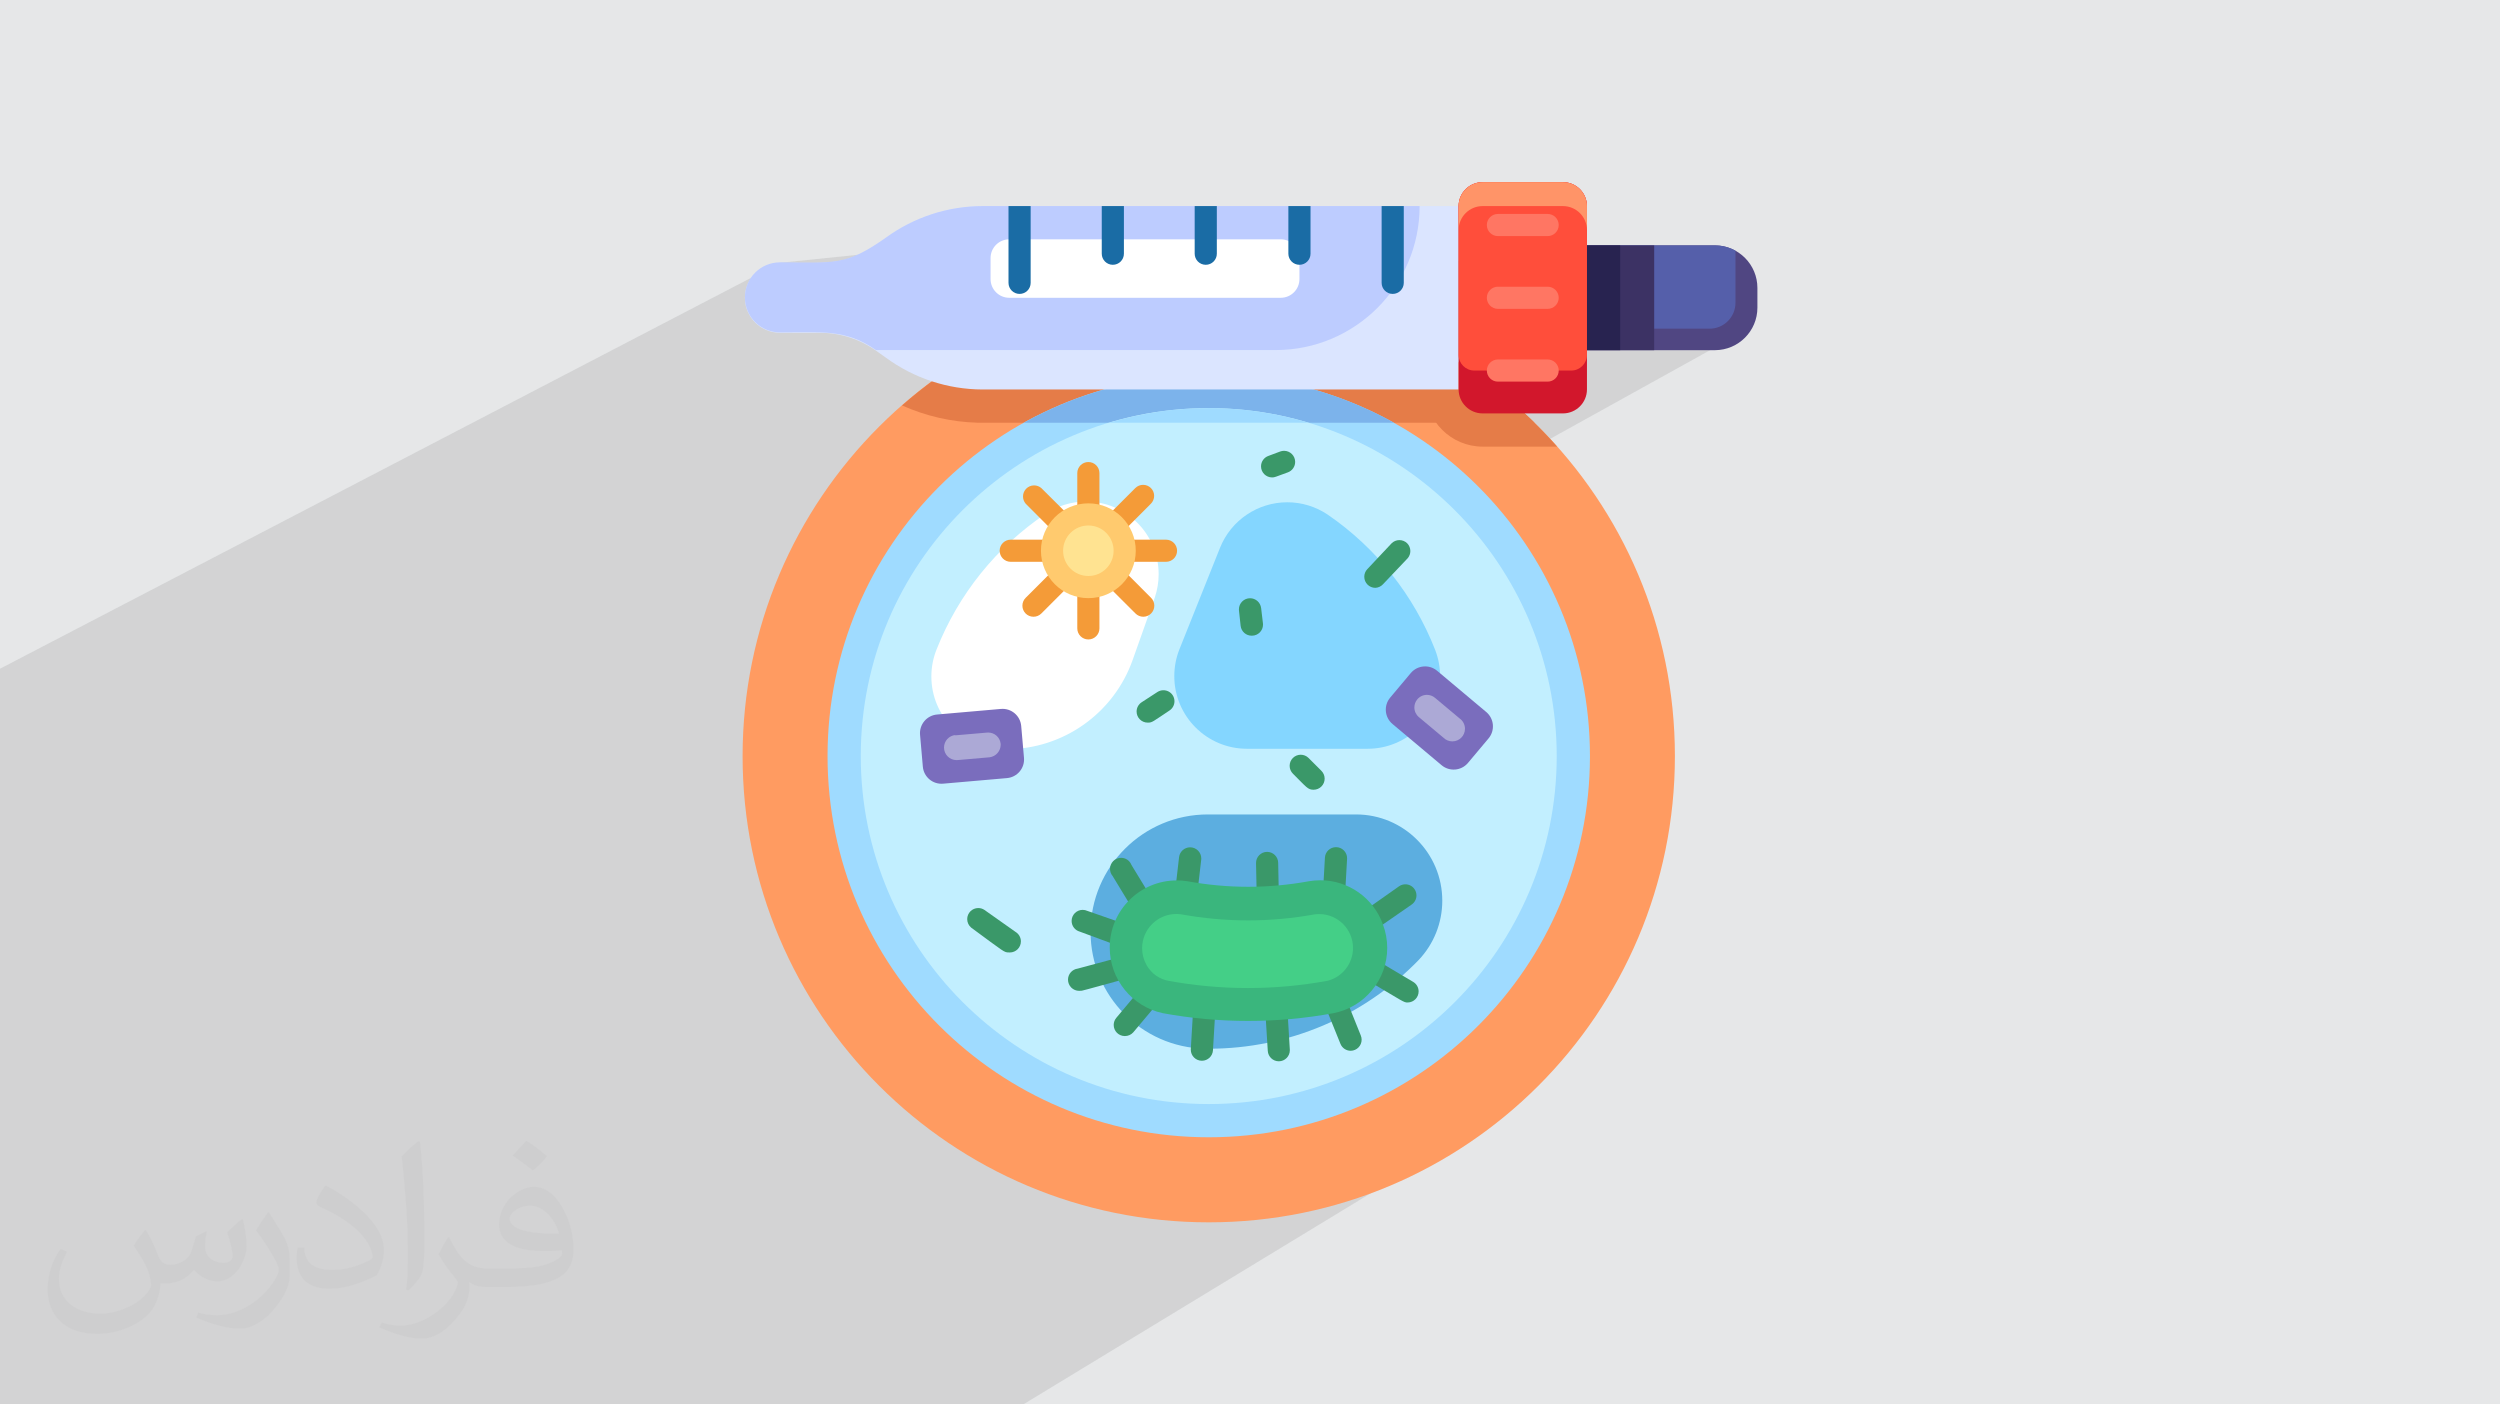
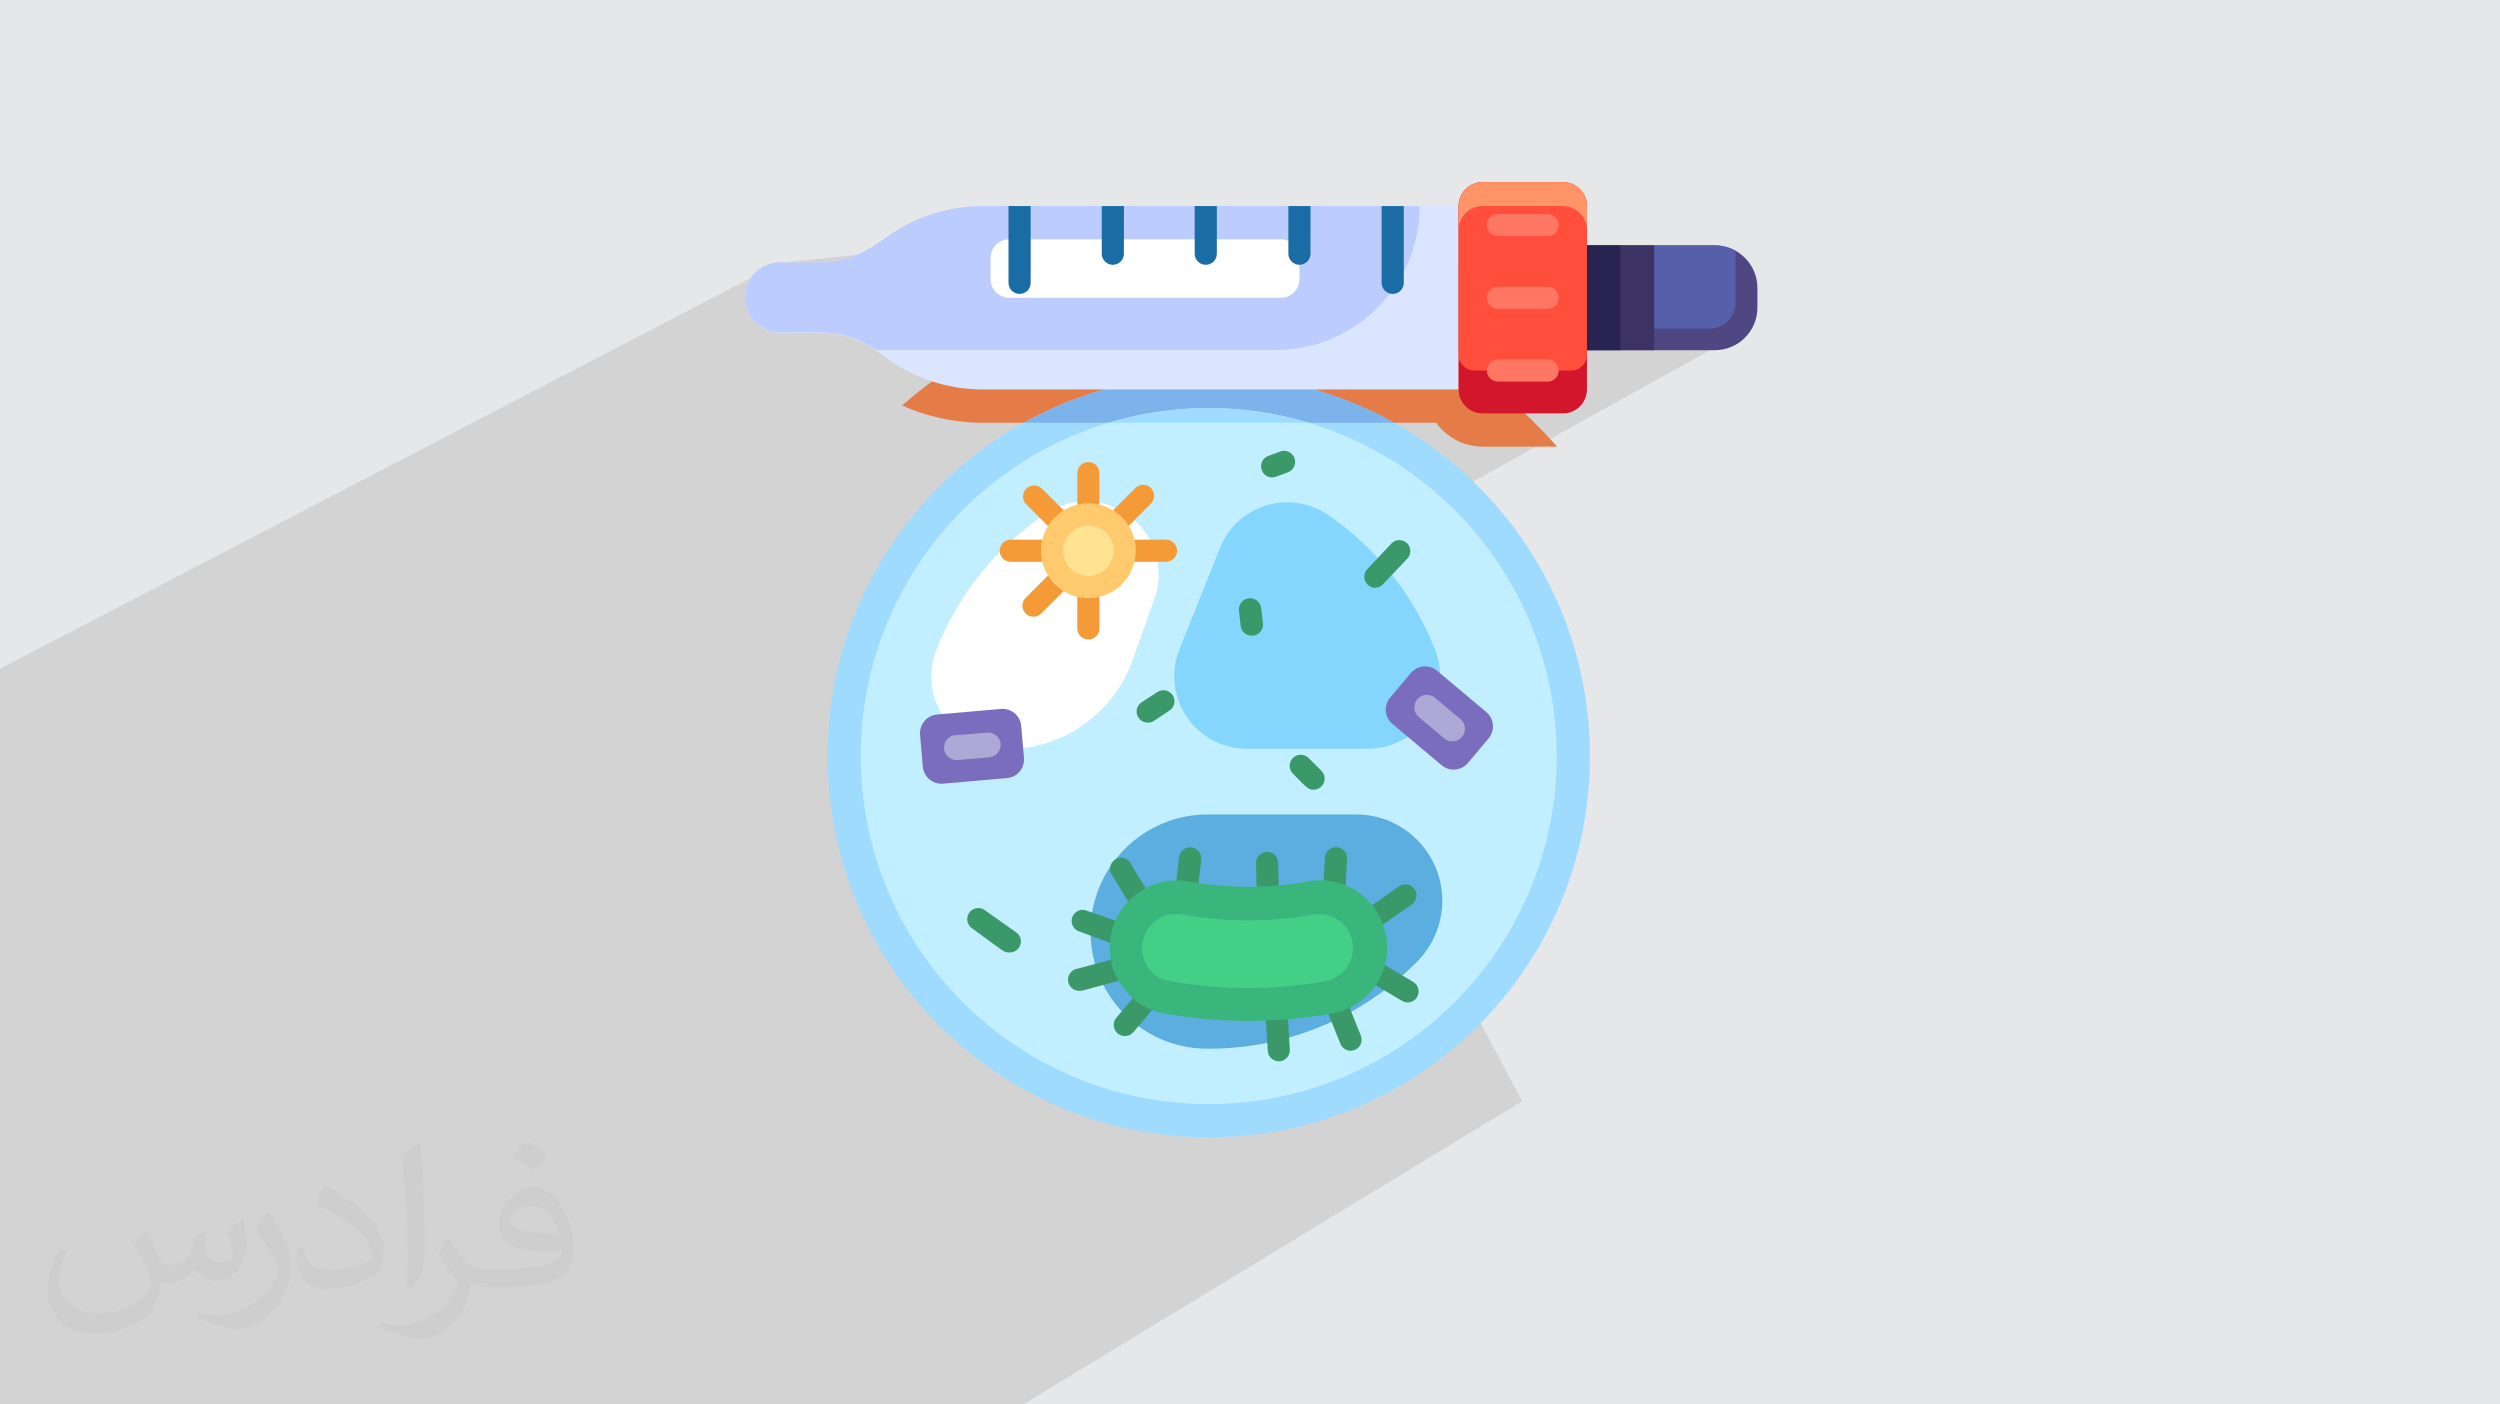
<svg xmlns="http://www.w3.org/2000/svg" xml:space="preserve" width="94.192mm" height="52.917mm" version="1.0" style="shape-rendering:geometricPrecision; text-rendering:geometricPrecision; image-rendering:optimizeQuality; fill-rule:evenodd; clip-rule:evenodd" viewBox="0 0 9404.92 5283.66">
  <defs>
    <style type="text/css">
   
    .fil24 {fill:#1A6CA5;fill-rule:nonzero}
    .fil25 {fill:#282350;fill-rule:nonzero}
    .fil9 {fill:#3A9869;fill-rule:nonzero}
    .fil13 {fill:#3AB67D;fill-rule:nonzero}
    .fil23 {fill:#3C3264;fill-rule:nonzero}
    .fil14 {fill:#44CF87;fill-rule:nonzero}
    .fil21 {fill:#504682;fill-rule:nonzero}
    .fil22 {fill:#555FAA;fill-rule:nonzero}
    .fil8 {fill:#5CAEE0;fill-rule:nonzero}
    .fil17 {fill:#7A6DBD;fill-rule:nonzero}
    .fil6 {fill:#7CB3EB;fill-rule:nonzero}
    .fil12 {fill:#84D6FF;fill-rule:nonzero}
    .fil5 {fill:#9FDBFF;fill-rule:nonzero}
    .fil18 {fill:#ACA9D6;fill-rule:nonzero}
    .fil20 {fill:#BDCCFF;fill-rule:nonzero}
    .fil7 {fill:#C2EFFF;fill-rule:nonzero}
    .fil26 {fill:#D2172C;fill-rule:nonzero}
    .fil19 {fill:#DBE5FF;fill-rule:nonzero}
    .fil4 {fill:#E57C48;fill-rule:nonzero}
    .fil11 {fill:#F49B38;fill-rule:nonzero}
    .fil27 {fill:#FF4E3B;fill-rule:nonzero}
    .fil29 {fill:#FF7663;fill-rule:nonzero}
    .fil28 {fill:#FF9468;fill-rule:nonzero}
    .fil3 {fill:#FF9B61;fill-rule:nonzero}
    .fil15 {fill:#FFCA6E;fill-rule:nonzero}
    .fil16 {fill:#FFE391;fill-rule:nonzero}
    .fil10 {fill:white;fill-rule:nonzero}
    .fil2 {fill:#373435;fill-opacity:0.031}
    .fil1 {fill:#2B2A29;fill-opacity:0.102}
    .fil0 {fill:#E6E7E8}
   
  </style>
  </defs>
  <g id="Layer_x0020_1">
    <polygon class="fil0" points="-0,0 9404.92,0 9404.92,5283.66 -0,5283.66 " />
    <polygon class="fil1" points="6371.68,1023.88 6595.04,1227.7 4730.58,2261.18 5726.07,4142.98 3849.01,5283.66 -0,5283.66 -0,2515.68 2934.03,988.6 3789.61,900.64 " />
    <path class="fil2" d="M548.54 4627.69c17.95,27.21 29.6,53.36 40.96,82.43 8.45,16.91 12.93,48.09 52.57,48.09 11.61,0 28.28,-3.42 43.06,-11.61 16.63,-8.73 29.32,-21.94 35.94,-42l15.85 -53.36 38.57 -19.02 2.64 2.64c-5.27,20.09 -6.59,39.36 -6.59,54.43 0,44.63 38.57,61.56 69.22,61.56 17.95,0 34.09,-8.73 34.09,-25.11 0,-21.13 -8.98,-57.06 -20.62,-89.29 17.95,-17.95 35.94,-35.94 56.53,-50.47l3.17 1.6c8.98,38.04 14,75.56 14,100.66 0,24.57 -10.83,51.79 -19.81,69.49 -18.49,34.87 -51.25,62.62 -90.87,62.62 -30.1,0 -63.65,-15.07 -86.66,-43.06l-1.32 0c-21.66,26.96 -55.22,51.25 -108.86,51.25l-16.63 0c-2.64,35.41 -10.29,60.49 -21.94,82.95 -31.95,62.34 -126.81,106.47 -216.1,106.47 -124.17,0 -186.51,-71.59 -186.51,-166.96 0,-58.91 19.27,-113.6 48.88,-152.42l24.29 10.04c-18.49,35.41 -30.91,68.68 -30.91,101.45 0,89.29 72.66,131.83 156.4,131.83 77.68,0 173.83,-49.41 191.28,-106.72 -6.59,-62.62 -30.1,-91.93 -66.04,-148.99 10.83,-19.02 24.83,-38.04 42.28,-58.38l3.17 0 0 0 0 0 -0.02 -0.09zm1432.13 -336.04c26.15,16.39 51.79,35.66 76.87,57.85 -14,19.81 -31.45,37.79 -53.11,53.64 -25.11,-20.34 -50.19,-37.79 -75.84,-56.27 17.42,-19.55 34.62,-38.29 52.04,-55.22l0 0 0 0 0 0 0 0 0 0 0.03 0zm13.47 244.11c-42.28,0 -76.87,27.75 -76.87,48.34 0,44.13 84.53,57.85 185.72,57.31 -12.68,-51.79 -57.06,-105.68 -108.86,-105.68l0.01 0.03zm-94.86 236.19c54.96,0 103.04,-1.6 139.74,-10.83 40.96,-10.29 75.56,-30.91 75.56,-45.17 0,-3.7 0,-8.19 -1.32,-11.89 -22.98,2.11 -49.41,2.11 -72.38,2.11 -74.49,0 -131.55,-16.91 -154.02,-58.66 -5.55,-11.61 -9.51,-24.57 -9.51,-39.36 0,-40.43 17.42,-79.79 48.09,-107 25.61,-22.45 53.89,-36.44 82.67,-36.44 52.04,0 93.51,41.75 122.57,107.54 15.85,35.94 26.68,77.4 26.68,129.72 0,34.87 -9.51,64.19 -31.17,85.85 -40.43,39.11 -114.92,53.89 -229.04,53.89l-51.79 0 0 0 -13.47 0c-28.28,0 -48.62,-5.02 -64.72,-17.42l-2.64 0c0.79,6.59 1.32,12.93 1.32,19.02 0,25.61 -8.45,58.38 -25.61,84.53 -50.72,75.3 -105.68,108.04 -153.24,108.04 -48.09,0 -107,-18.49 -160.11,-42.54l9.51 -18.49c17.17,7.13 40.96,11.89 73.7,11.89 85.85,0 198.66,-82.43 212.66,-163 -3.17,-6.59 -8.98,-15.32 -17.17,-24.57 -25.11,-29.85 -40.96,-54.68 -55.75,-80.83 12.68,-25.11 24.29,-45.17 35.13,-63.4l4.49 -0.53c36.72,74.77 69.99,117.55 144.23,117.55l11.61 0 0 0 53.89 0 0 0 0 0 0 0 0 0 0 0 0.09 0.01zm-371.98 79c6.34,-34.34 6.87,-72.91 6.87,-108.86l0 -53.36c0,-99.6 -12.68,-244.36 -22.98,-338.68 17.95,-19.27 43.06,-42 62.87,-57.31l5.81 1.6c13.47,118.62 16.63,256 16.63,383.06 0,33.3 -1.32,65.79 -4.49,89.55 -1.85,30.1 -19.27,52.83 -56.53,87.7l-8.19 -3.7zm-382.8 -157.19c1.85,46.77 24.83,83.49 105.15,83.49 49.93,0 92.19,-12.93 138.96,-35.13 8.45,-3.7 12.93,-8.73 12.93,-12.93 0,-29.32 -22.45,-68.15 -60.23,-103.55 -36.72,-33.3 -85.34,-62.62 -130.76,-82.18 -15.6,-6.59 -20.62,-13.47 -20.62,-20.09 0,-13.47 17.95,-41.75 32.77,-62.09l5.02 -0.53c52.04,27.21 110.17,67.64 153.24,112.53 39.11,41.47 63.4,83.49 63.4,129.19 0,33.81 -10.29,65.51 -26.96,95.11 -57.06,28.79 -117.83,50.72 -178.06,50.72 -73.17,0 -123.1,-34.34 -123.1,-114.92 0,-8.73 0,-22.19 3.17,-39.64l25.11 0 0 0 0 0 0 0 0 0 0 0 -0.02 0zm-132.37 -132.9l45.45 73.45c16.63,27.21 32.23,56.81 32.23,103.55l0 59.7c0,48.34 -30.91,100.13 -80.83,151.38 -39.11,34.62 -73.7,49.41 -105.68,49.41 -47.55,0 -101.98,-14.79 -164.85,-41.75l7.13 -18.49c19.81,5.27 42.79,9.77 71.06,9.77 90.36,-0.53 182.8,-66.57 225.08,-147.15 5.02,-9.26 6.87,-17.95 6.87,-24.04 0,-9.26 -5.02,-19.55 -8.98,-28.79 -22.98,-43.31 -48.62,-82.95 -76.87,-119.68 14.79,-23.25 29.6,-45.7 45.7,-67.9l3.7 0.53 0 0 0 0 0 0 0 0 0 0 -0.02 0.01z" />
    <g id="_1472598244992">
      <g id="Bacteria_Test" data-name="Bacteria Test">
-         <path class="fil3" d="M6300.91 2844.32c0,-0.02 0,0.41 0,0.41 0,968.34 -785.3,1753.65 -1753.65,1753.65 -968.34,0 -1753.65,-785.3 -1753.65,-1753.65 0,-968.34 785.3,-1753.65 1753.65,-1753.65 -0.01,0 0.42,0 0.42,0 968.11,0 1753.23,785.11 1753.23,1753.23 0,0 0,0 0,0l0 0.01z" />
        <path class="fil4" d="M5772.6 1590.23c-2192.78,0 -2090.7,0 -2094.88,0 -98,-2.71 -194.65,-24.82 -284.1,-64.95 319.12,-279.75 729.89,-433.99 1154.34,-433.99 457.61,0 897.26,179.28 1224.6,498.9l0.04 0.04z" />
        <path class="fil4" d="M5858.02 1680.23l-280.41 0c-118.71,-0.21 -214.96,-96.27 -215.4,-214.97l0 -173.74c187.37,98.25 355.56,230.42 495.84,388.81l-0.03 -0.1z" />
        <path class="fil5" d="M5981.34 2844.32c0,791.88 -642.2,1434.07 -1434.08,1434.07 -791.88,0 -1434.08,-642.19 -1434.08,-1434.08 0,-791.88 642.2,-1434.07 1434.08,-1434.07 791.88,0 1434.08,642.19 1434.08,1434.07l0 0.01z" />
        <path class="fil6" d="M5244.3 1590.23l-1392.83 0c212.89,-118.22 452.81,-180.39 696.43,-180.39 243.59,0 483.53,62.17 696.49,180.38l-0.08 0.01z" />
        <path class="fil7" d="M5856.35 2844.32c-0.01,722.86 -586.22,1309.08 -1309.09,1309.08 -722.87,0 -1309.09,-586.22 -1309.09,-1309.09 0,-722.86 586.22,-1309.08 1309.09,-1309.08 722.62,0.64 1308.44,586.46 1309.08,1309.05l0.01 0.04z" />
        <path class="fil5" d="M4922.24 1590.23l-749.95 0c121.6,-36.42 248.05,-55.06 374.98,-55.06 126.94,0 253.38,18.63 374.89,55.11l0.08 -0.05z" />
        <path class="fil8" d="M4102.71 3503.87c0,0.52 0,1.22 0,1.76 0,239.18 191.31,434.45 430.38,439.44 5.13,0 10.49,0.13 15.73,0.13 296.87,0 581.29,-120.5 787.96,-333.48 57.17,-60.22 89.07,-140.18 89.07,-223.27 0,-179.22 -145.34,-324.57 -324.56,-324.57 -0.08,0 -0.24,0 -0.32,0l-557.03 0.01c0,-0.01 0,-0.01 0,-0.01 -243.15,0 -440.57,196.83 -441.22,439.98l0 0z" />
        <g>
          <path class="fil9" d="M4065.21 3727.19c-1.79,0.22 -3.59,0.34 -5.41,0.34 -23.19,0 -42.02,-18.81 -42.02,-42.02 0,-21.11 15.68,-38.94 36.6,-41.67l197.07 -52.91c3.52,-0.94 7.17,-1.43 10.83,-1.43 23.11,0 41.84,18.74 41.84,41.85 0,18.93 -12.72,35.52 -31,40.42 -215.4,58.74 -200.41,55.41 -207.91,55.41l-0.01 0.01z" />
          <path class="fil9" d="M4213.53 3558.02c-10.41,0 0,2.51 -151.66,-53.33 -18.01,-5.01 -30.49,-21.44 -30.49,-40.14 0,-23.01 18.66,-41.67 41.67,-41.67 6.07,0 12.08,1.33 17.58,3.89l137.49 47.91c20.24,3.54 35.01,21.12 35.01,41.67 0,23.35 -18.94,42.3 -42.3,42.3 -2.45,0 -4.89,-0.21 -7.3,-0.63l0 0z" />
          <path class="fil9" d="M4231.02 3897.59c-22.87,-0.19 -41.31,-18.79 -41.31,-41.67 0,-9.75 3.42,-19.19 9.66,-26.67l98.74 -117.91c8,-9.26 19.64,-14.59 31.87,-14.59 23.24,0 42.1,18.85 42.1,42.1 0,10.08 -3.62,19.86 -10.22,27.5l-98.74 117.49c-7.9,8.76 -19.15,13.76 -30.94,13.76 -0.38,0 -0.77,0 -1.14,-0.01l-0.01 0z" />
-           <path class="fil9" d="M4521.43 3990.51c-0.02,-0.01 -0.06,-0.01 -0.08,-0.01 -23.01,0 -41.66,-18.66 -41.66,-41.67 0,-0.83 0.03,-1.67 0.07,-2.5l11.25 -189.57c1.33,-22.04 19.58,-39.24 41.67,-39.24 23.05,0 41.74,18.69 41.74,41.74 0,0.83 -0.03,1.68 -0.08,2.51l-11.24 189.57c-1.32,21.99 -19.56,39.16 -41.59,39.16 -0.03,0 -0.06,0 -0.08,0l0 0.01z" />
          <path class="fil9" d="M4811 3992.59c-0.02,-0.01 -0.06,-0.01 -0.08,-0.01 -22.04,0 -40.27,-17.16 -41.59,-39.16l-12.08 -193.74c-0.05,-0.85 -0.08,-1.72 -0.08,-2.57 0,-22.07 17.21,-40.32 39.24,-41.6 0.85,-0.05 1.72,-0.08 2.57,-0.08 22.07,0 40.32,17.22 41.6,39.24l11.66 193.75c0.05,0.82 0.08,1.66 0.08,2.5 0,22.88 -18.45,41.48 -41.33,41.67l0.01 0z" />
          <path class="fil9" d="M5081.4 3953.01c-0.02,-0.01 -0.04,-0.01 -0.05,-0.01 -17.05,0 -32.4,-10.39 -38.7,-26.24l-70.83 -175c-1.43,-4.26 -2.17,-8.76 -2.17,-13.26 0,-23.01 18.66,-41.67 41.67,-41.67 16.04,0 30.65,9.23 37.58,23.68l70.41 174.99c2.06,5.02 3.13,10.41 3.13,15.84 0,22.77 -18.28,41.33 -41.05,41.66l0.01 0.01z" />
          <path class="fil9" d="M5295.96 3771.35c-15.83,0 -10.83,0 -169.98,-94.17 -10.78,-7.84 -17.16,-20.37 -17.16,-33.7 0,-23.01 18.66,-41.66 41.67,-41.66 5.91,0 11.76,1.26 17.15,3.69l148.74 88.33c12.65,7.5 20.42,21.13 20.42,35.84 0,22.69 -18.16,41.21 -40.84,41.66l0 0.01z" />
          <path class="fil9" d="M5146.81 3507.2c-22.11,-1.2 -39.42,-19.48 -39.42,-41.62 0,-12.66 5.77,-24.65 15.67,-32.55l140 -98.75c7,-4.91 15.37,-7.56 23.93,-7.56 13.5,0 26.17,6.56 33.98,17.56 5.03,7.06 7.75,15.53 7.75,24.2 0,13.59 -6.63,26.33 -17.74,34.13 -154.58,106.66 -146.25,104.57 -164.16,104.57l0 0.01z" />
          <path class="fil9" d="M5016.81 3433.03c-0.02,0 -0.06,0 -0.08,0 -23.01,0 -41.66,-18.66 -41.66,-41.67 0,-0.83 0.03,-1.68 0.07,-2.5l9.17 -162.49c1.21,-22.12 19.51,-39.43 41.67,-39.43 23.04,0 41.73,18.68 41.73,41.72 0,0.77 -0.02,1.54 -0.07,2.3l-9.16 162.48c-1.12,22.18 -19.42,39.59 -41.62,39.59 -0.02,0 -0.04,0 -0.05,0l0 0z" />
          <path class="fil9" d="M4769.75 3433.03c-23.02,0 -41.67,-18.66 -41.67,-41.67l-2.92 -144.99c0,-23.01 18.65,-41.67 41.66,-41.67 23.02,0 41.67,18.66 41.67,41.67l2.92 144.99c0,23.01 -18.65,41.67 -41.66,41.67l0 0z" />
          <path class="fil9" d="M4459.77 3422.62c-0.07,-0.01 -0.17,-0.01 -0.25,-0.01 -23.01,0 -41.67,-18.65 -41.67,-41.66 0,-1.54 0.09,-3.07 0.26,-4.58l17.5 -151.66c2.43,-21.16 20.35,-37.14 41.66,-37.14 23.15,0 41.94,18.78 41.94,41.94 0,1.6 -0.1,3.21 -0.28,4.79l-17.49 151.24c-2.34,21.1 -20.18,37.07 -41.41,37.07 -0.09,0 -0.18,0 -0.26,0l0 0.01z" />
          <path class="fil9" d="M4304.36 3452.61c-14.48,-0.06 -27.89,-7.64 -35.42,-20l-83.32 -137.08c-6.3,-7.5 -9.76,-16.98 -9.76,-26.78 0,-23.01 18.66,-41.67 41.67,-41.67 17.26,0 32.75,10.65 38.91,26.79l83.33 136.65c3.5,6.24 5.35,13.28 5.35,20.43 0,22.66 -18.12,41.17 -40.77,41.66l0 0z" />
        </g>
        <path class="fil10" d="M4261.03 2482.68c27.78,-77.78 55.55,-156.1 83.32,-234.99 9.54,-28.21 14.44,-57.84 14.44,-87.64 0,-150.92 -122.38,-273.32 -273.32,-273.32 -54.26,0 -107.28,16.15 -152.32,46.38 -184.93,124.76 -328.03,302.95 -409.97,510.45 -12.82,32.12 -19.44,66.55 -19.44,101.2 0,150.78 121.95,273.2 272.74,273.73 3.04,0.02 6.24,0.09 9.32,0.09 213.51,0 404,-134.74 475.21,-335.92l0.02 0.03z" />
        <path class="fil11" d="M4094.37 2018.53c-23.01,0.01 -41.66,-18.65 -41.66,-41.66l0 -197.07c0,-23.01 18.65,-41.67 41.67,-41.67 23.01,0 41.66,18.66 41.66,41.67l0 197.07c0,23.01 -18.65,41.67 -41.66,41.67l-0.01 -0.01z" />
        <path class="fil11" d="M4094.37 2405.6c-23.01,0 -41.66,-18.65 -41.66,-41.67l0 -197.07c0,-23.01 18.65,-41.66 41.67,-41.66 23.01,0 41.66,18.65 41.66,41.66l0 197.07c0,23.02 -18.65,41.67 -41.66,41.67l-0.01 0z" />
        <path class="fil11" d="M4386.44 2113.53l-197.07 0c-23.01,0 -41.66,-18.65 -41.66,-41.66 0,-23.02 18.65,-41.67 41.66,-41.67l197.07 0c23.02,0 41.67,18.65 41.67,41.67 0,23.01 -18.65,41.66 -41.67,41.66l0 0z" />
        <path class="fil11" d="M3999.38 2113.53l-197.07 0c-23,0 -41.66,-18.65 -41.66,-41.66 0,-23.02 18.66,-41.67 41.67,-41.67l197.06 0c23.02,0 41.67,18.65 41.67,41.67 0,23.01 -18.65,41.66 -41.66,41.66l-0.01 0z" />
        <path class="fil11" d="M4161.03 2046.45c-22.93,-0.09 -41.48,-18.72 -41.48,-41.67 0,-11.1 4.44,-21.76 12.32,-29.58l139.16 -139.16c7.8,-7.76 18.37,-12.11 29.38,-12.11 10.99,0 21.58,4.35 29.38,12.11 7.75,7.8 12.11,18.37 12.11,29.38 0,11 -4.36,21.58 -12.12,29.38l-139.16 139.57c-7.8,7.74 -18.35,12.08 -29.34,12.08 -0.08,0 -0.16,0 -0.24,0l-0.01 0z" />
        <path class="fil11" d="M3887.71 2320.19c-22.93,-0.09 -41.48,-18.72 -41.48,-41.67 0,-11.1 4.43,-21.77 12.32,-29.58l139.58 -139.58c7.79,-7.76 18.36,-12.11 29.37,-12.11 11,0 21.58,4.35 29.38,12.11 7.89,7.82 12.32,18.47 12.32,29.59 0,11.1 -4.43,21.77 -12.32,29.58l-139.57 139.58c-7.81,7.73 -18.36,12.08 -29.35,12.08 -0.08,0 -0.16,0 -0.24,0l-0.01 0z" />
-         <path class="fil11" d="M4301.03 2320.19c-11.13,-0.05 -21.79,-4.54 -29.59,-12.5l-139.57 -139.16c-7.84,-7.84 -12.25,-18.48 -12.25,-29.58 0,-23.11 18.73,-41.84 41.84,-41.84 11.09,0 21.74,4.41 29.58,12.25l139.16 139.58c7.89,7.81 12.33,18.47 12.33,29.58 0,22.95 -18.55,41.58 -41.5,41.67l0 0z" />
        <path class="fil11" d="M4027.29 2046.45c-0.07,0 -0.16,0 -0.24,0 -10.98,0 -21.54,-4.34 -29.34,-12.08l-139.16 -139.58c-6.46,-7.55 -10.01,-17.15 -10.01,-27.1 0,-23.01 18.65,-41.66 41.66,-41.66 9.94,0 19.55,3.55 27.11,10.01l139.57 138.74c8.15,7.85 12.76,18.69 12.76,30 0,23.01 -18.66,41.67 -41.67,41.67 -0.23,0 -0.45,-0.01 -0.67,-0.01l-0.01 0z" />
        <path class="fil12" d="M5399.3 2445.6c-80.75,-206.7 -221.9,-384.56 -405.03,-509.93 -44.81,-30.07 -97.6,-46.14 -151.6,-46.14 -111.34,0 -211.5,67.77 -252.92,171.09l-152.49 381.22c-12.89,32.29 -19.6,66.86 -19.6,101.67 0,150.91 122.39,273.31 273.32,273.31 0,0 0.04,0 0.04,0l453.7 0.01c150.69,-0.01 272.9,-122.21 272.9,-272.9 0,-33.62 -6.23,-66.97 -18.32,-98.32l0 -0.01z" />
        <path class="fil13" d="M5202.63 3478.03c10.6,28.11 16.04,58.01 16.04,88.08 0,119.34 -84.38,222.06 -201.43,245.23 -105.74,19.62 -213.92,29.38 -321.65,29.38 -107.75,0 -215.92,-9.76 -321.71,-29.27 -116.12,-25.16 -199.14,-128.02 -199.14,-246.91 0,-139.42 113.06,-252.49 252.48,-252.49 13.13,0 26.27,1.02 39.21,3.06 75.41,13.84 152.44,20.95 229.16,20.95 76.71,0 153.76,-7.11 229.08,-21 14.01,-2.33 28.17,-3.54 42.33,-3.54 105.87,0 200.3,66.75 235.64,166.52l-0.01 0z" />
        <path class="fil14" d="M4396.85 3690.1c-35.18,-6.31 -65.76,-28.02 -83.33,-59.16 -11.05,-19.44 -16.89,-41.43 -16.89,-63.79 0,-71.09 57.64,-128.75 128.74,-128.75 6.07,0 12.15,0.45 18.15,1.3 82.68,14.95 167.43,22.81 251.66,22.81 84.23,0 168.97,-7.86 251.67,-22.9 5.18,-0.56 10.42,-0.89 15.68,-0.89 70.39,0 127.49,57.09 127.49,127.5 0,58.15 -39.39,108.97 -95.7,123.46 -98.68,18 -199.38,27.32 -299.86,27.32 -99.68,0 -199.56,-9.12 -297.62,-26.95l0.02 0.05z" />
        <circle class="fil15" cx="4094.37" cy="2071.87" r="178.32" />
        <circle class="fil16" cx="4094.37" cy="2071.87" r="94.99" />
        <path class="fil17" d="M5229.83 2624.38l77.42 -92.24c25,-29.77 69.42,-33.66 99.21,-8.66l184.79 155.12c29.77,25 33.66,69.42 8.66,99.21l-77.42 92.24c-25,29.77 -69.43,33.66 -99.21,8.66l-184.79 -155.12c-29.78,-25 -33.66,-69.43 -8.66,-99.21z" />
        <path class="fil18" d="M5331.8 2631c8.94,-10.76 22.23,-16.99 36.22,-16.99 11.14,0 21.95,3.96 30.44,11.17l92.5 77.49c12.68,8.87 20.24,23.39 20.24,38.89 0,26.22 -21.27,47.5 -47.5,47.5 -12.59,0 -24.67,-5.01 -33.58,-13.91l-92.49 -77.49c-10.67,-9.02 -16.83,-22.3 -16.83,-36.27 0,-11.1 3.89,-21.86 10.99,-30.38l0.01 -0.01z" />
        <path class="fil17" d="M3841.74 2730.99l10.48 119.93c3.38,38.72 -25.28,72.87 -64,76.25l-240.28 20.99c-38.72,3.38 -72.87,-25.28 -76.25,-64l-10.47 -119.94c-3.38,-38.72 25.28,-72.87 64,-76.25l240.27 -20.99c38.73,-3.37 72.88,25.28 76.26,64.01z" />
        <path class="fil18" d="M3592.73 2766.41l120.41 -10.42c1.49,-0.14 2.99,-0.21 4.46,-0.21 23.99,0 44.14,18.03 46.8,41.87 0.09,1.24 0.14,2.49 0.14,3.73 0,24.09 -17.9,44.44 -41.81,47.52l-120 10.41c-1.38,0.13 -2.78,0.19 -4.16,0.19 -26.1,0 -47.26,-21.17 -47.26,-47.27 0,-24.48 18.71,-44.92 43.09,-47.08l-1.68 1.26z" />
        <path class="fil9" d="M4941.82 2970.98c-22.08,0 -25.83,-8.75 -77.91,-60.42 -7.89,-7.82 -12.32,-18.47 -12.32,-29.59 0,-11.1 4.43,-21.77 12.32,-29.59 7.8,-7.75 18.37,-12.11 29.38,-12.11 10.99,0 21.58,4.36 29.38,12.12l48.33 48.33c7.89,7.82 12.32,18.47 12.32,29.59 0,22.94 -18.55,41.57 -41.49,41.66l0 0.01z" />
        <path class="fil9" d="M4785.99 1796.05c-0.13,0 -0.25,0 -0.37,0 -23.02,0 -41.67,-18.65 -41.67,-41.66 0,-17.53 10.97,-33.19 27.45,-39.17l44.58 -16.66c4.66,-1.74 9.61,-2.63 14.59,-2.63 23.08,0 41.79,18.71 41.79,41.79 0,17.45 -10.85,33.08 -27.21,39.17 -49.17,17.91 -49.99,19.16 -59.16,19.16l0 0z" />
        <path class="fil9" d="M4708.92 2391.43c-0.1,0.01 -0.21,0.01 -0.31,0.01 -21.06,0 -38.82,-15.75 -41.35,-36.66l-6.25 -57.5c-0.18,-1.59 -0.28,-3.2 -0.28,-4.79 0,-23.15 18.78,-41.94 41.94,-41.94 21.3,0 39.23,15.99 41.66,37.14l6.67 56.24c0.27,1.94 0.41,3.89 0.41,5.85 0,23.01 -18.66,41.66 -41.67,41.66 -0.27,0 -0.56,0 -0.83,-0.01l0.01 0z" />
        <path class="fil9" d="M4318.52 2718.49c-0.31,0 -0.65,0 -0.98,0 -23.01,0 -41.67,-18.65 -41.67,-41.66 0,-14.43 7.48,-27.84 19.74,-35.43l58.33 -37.91c6.78,-4.45 14.74,-6.83 22.87,-6.83 13.9,0 26.89,6.95 34.63,18.5 4.5,6.81 6.9,14.8 6.9,22.97 0,14.1 -7.15,27.26 -18.98,34.94 -63.33,42.09 -64.58,45.42 -80.83,45.42l-0.01 0z" />
        <path class="fil9" d="M5173.89 2211.44c-22.96,-0.07 -41.53,-18.7 -41.53,-41.67 0,-10.49 3.96,-20.63 11.11,-28.33l91.66 -97.49c7.8,-7.76 18.37,-12.12 29.38,-12.12 10.99,0 21.58,4.36 29.38,12.12 7.56,7.77 11.81,18.21 11.81,29.07 0,9.79 -3.45,19.26 -9.74,26.76l-93.33 98.32c-7.45,8.06 -17.79,12.86 -28.75,13.34l0 0z" />
        <path class="fil9" d="M3795.63 3583.03c-18.74,0 -15,0 -142.07,-93.33 -9.49,-7.92 -14.98,-19.65 -14.98,-32.01 0,-23.01 18.65,-41.67 41.66,-41.67 7.98,0 15.79,2.3 22.5,6.6l117.9 83.32c12.37,7.57 19.93,21.04 19.93,35.55 0,23.01 -18.66,41.66 -41.67,41.66 -1.08,0 -2.18,-0.04 -3.26,-0.12l-0.01 0z" />
        <path class="fil19" d="M5487.2 775.28l0 689.96 -1791.56 0c-130.75,-0.44 -258.06,-42.53 -363.3,-119.99l-31.24 -22.09c-62.76,-46.13 -138.72,-71.15 -216.65,-71.24l-150.43 0c-72.69,0 -131.65,-58.95 -131.65,-131.66 0,-72.7 58.96,-131.65 131.66,-131.65 205.41,0 246.24,15 399.15,-93.33 105.21,-77.5 232.58,-119.51 363.3,-119.58 6.26,-1.25 -24.16,-0.42 1790.73,-0.42l0 0z" />
        <path class="fil20" d="M5340.54 775.28c0,299.09 -242.55,541.64 -541.63,541.64l-1503.66 0c-113.33,-80.42 -208.32,-66.67 -361.22,-66.67 -72.7,0 -131.66,-58.95 -131.66,-131.65 0,-72.71 58.96,-131.66 131.66,-131.66 205.41,0 246.24,15 399.15,-93.33 105.64,-76.84 233.13,-118.35 363.8,-118.35 1.89,0 3.84,0 5.73,0l1637.84 0.02z" />
        <path class="fil10" d="M3796.89 900.27l1021.18 0c38.88,0 70.41,31.53 70.41,70.41l0 79.16c0,38.89 -31.53,70.42 -70.41,70.42l-1021.18 -0.01c-38.88,0.01 -70.41,-31.52 -70.41,-70.4l0 -79.17c0,-38.88 31.53,-70.41 70.41,-70.41z" />
        <path class="fil21" d="M6611.3 1083.17l0 74.17c0,0.01 0,0.01 0,0.01 0,87.86 -70.88,159.31 -158.74,159.99l-482.47 -0.01 0 -394.14 482.47 0c87.86,0.69 158.74,72.13 158.74,159.99 0,0 0,0 0,0l0 0z" />
        <path class="fil22" d="M6528.81 943.18l0 195.82c0,53.84 -43.65,97.49 -97.49,97.49l-461.22 0 0 -313.32 482.47 0c26.7,0.06 52.98,6.97 76.25,20.01l-0.01 -0.01z" />
        <polygon class="fil23" points="5970.09,923.18 6223,923.18 6223,1317.33 5970.09,1317.33 " />
        <path class="fil24" d="M5280.96 775.28l0 288.73c0,23.01 -18.66,41.67 -41.67,41.67 -23.01,0 -41.66,-18.66 -41.66,-41.67l0 -288.73 83.32 0z" />
        <path class="fil24" d="M4930.16 775.28l0 179.16c0,23.01 -18.66,41.67 -41.67,41.67 -23.01,0 -41.67,-18.66 -41.67,-41.67l0 -179.16 83.33 0z" />
        <path class="fil24" d="M4577.68 775.28l0 179.16c0,23.01 -18.65,41.67 -41.66,41.67 -23.02,0 -41.67,-18.66 -41.67,-41.67l0 -179.16 83.32 0z" />
        <path class="fil24" d="M4228.11 775.28l0 179.16c0.01,23.01 -18.65,41.67 -41.66,41.67 -23.01,0 -41.67,-18.66 -41.67,-41.67l0 -179.16 83.32 0z" />
        <path class="fil24" d="M3877.3 775.28l0 288.73c0.01,23.01 -18.65,41.67 -41.66,41.67 -23.01,0 -41.67,-18.66 -41.67,-41.67l0 -288.73 83.32 0z" />
        <polygon class="fil25" points="5970.09,923.18 6095.08,923.18 6095.08,1317.33 5970.09,1317.33 " />
        <path class="fil26" d="M5970.09 775.28l0 689.96c-0.22,49.77 -40.64,90 -90.41,90 0,0 0,0 0,0l-302.06 -0.01c0,0.01 0,0.01 0,0.01 -49.77,0 -90.19,-40.23 -90.41,-89.99l0 -689.97c0.22,-49.77 40.64,-89.99 90.41,-89.99 0,0 0,0 0,0l302.06 0c0,0 0,0 0,0 49.77,0 90.19,40.22 90.41,89.99l0 0z" />
        <path class="fil27" d="M5970.09 775.28l0 559.55c0,32.67 -26.49,59.17 -59.16,59.17l-364.15 -0.01c-0.14,0.01 -0.28,0.01 -0.42,0.01 -32.67,0 -59.16,-26.5 -59.16,-59.17 0,0 0,0 0,0l0 -559.55c0.22,-49.77 40.64,-89.99 90.41,-89.99 0,0 0,0 0,0l302.06 0c0,0 0,0 0,0 49.77,0 90.19,40.22 90.41,89.99l0 0z" />
        <path class="fil28" d="M5970.09 775.28l0 89.99c-0.22,-49.76 -40.64,-89.99 -90.41,-89.99 0,0 0,0 0,0l-302.06 0c0,0 0,0 0,0 -49.77,0 -90.19,40.23 -90.41,89.99l0 -89.99c0.22,-49.77 40.64,-89.99 90.41,-89.99 0,0 0,0 0,0l302.06 0c0,0 0,0 0,0 49.77,0 90.19,40.22 90.41,89.99l0 0z" />
        <path class="fil29" d="M5822.19 1435.66l-187.07 0c-23.02,0 -41.67,-18.66 -41.67,-41.67 0,-23.01 18.65,-41.66 41.66,-41.66l187.08 -0.01c23.01,0.01 41.67,18.66 41.67,41.67 0,23.01 -18.66,41.67 -41.67,41.67l0 0z" />
        <path class="fil29" d="M5822.19 1161.92l-187.07 0c-23.02,0 -41.67,-18.65 -41.67,-41.67 0,-23.01 18.65,-41.66 41.66,-41.66l187.08 -0.01c23.01,0.01 41.67,18.66 41.67,41.67 0,23.02 -18.66,41.67 -41.67,41.67l0 0z" />
        <path class="fil29" d="M5822.19 888.19l-187.07 0c-23.02,0 -41.67,-18.65 -41.67,-41.66 0,-23.02 18.65,-41.67 41.66,-41.67l187.08 0c23.01,0 41.67,18.65 41.67,41.67 0,23.01 -18.66,41.66 -41.67,41.66l0 0z" />
      </g>
    </g>
  </g>
</svg>